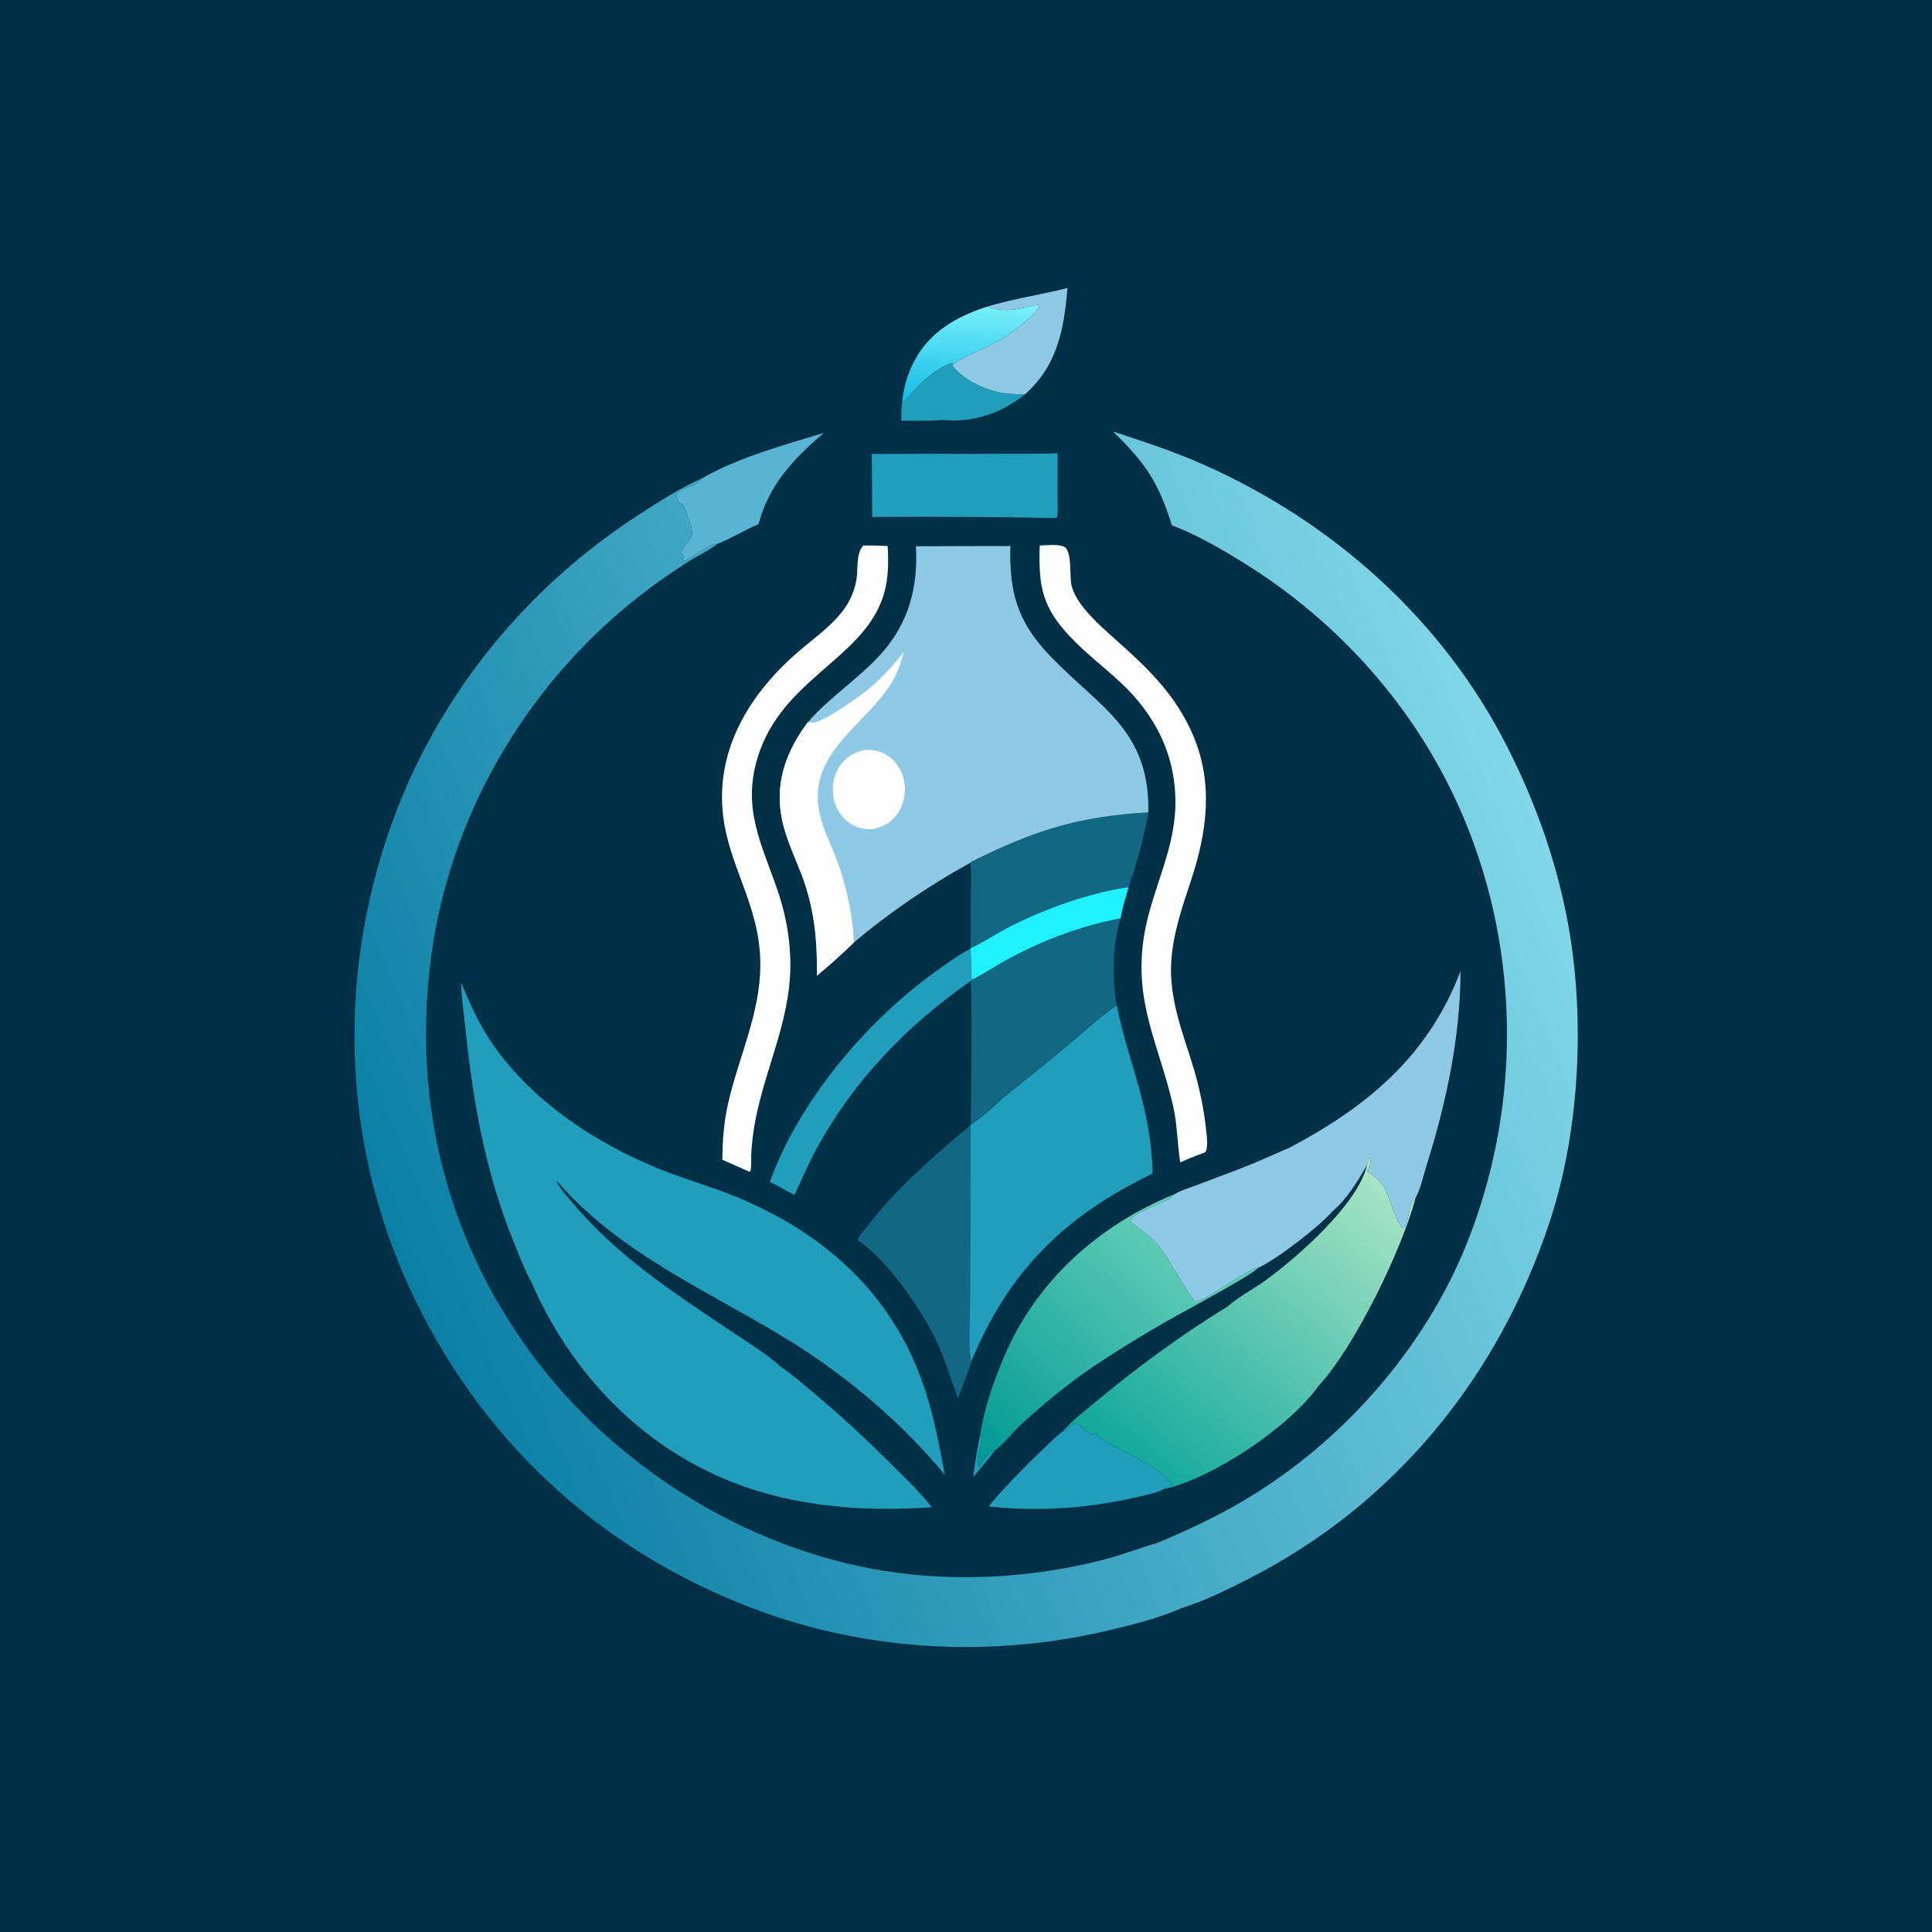
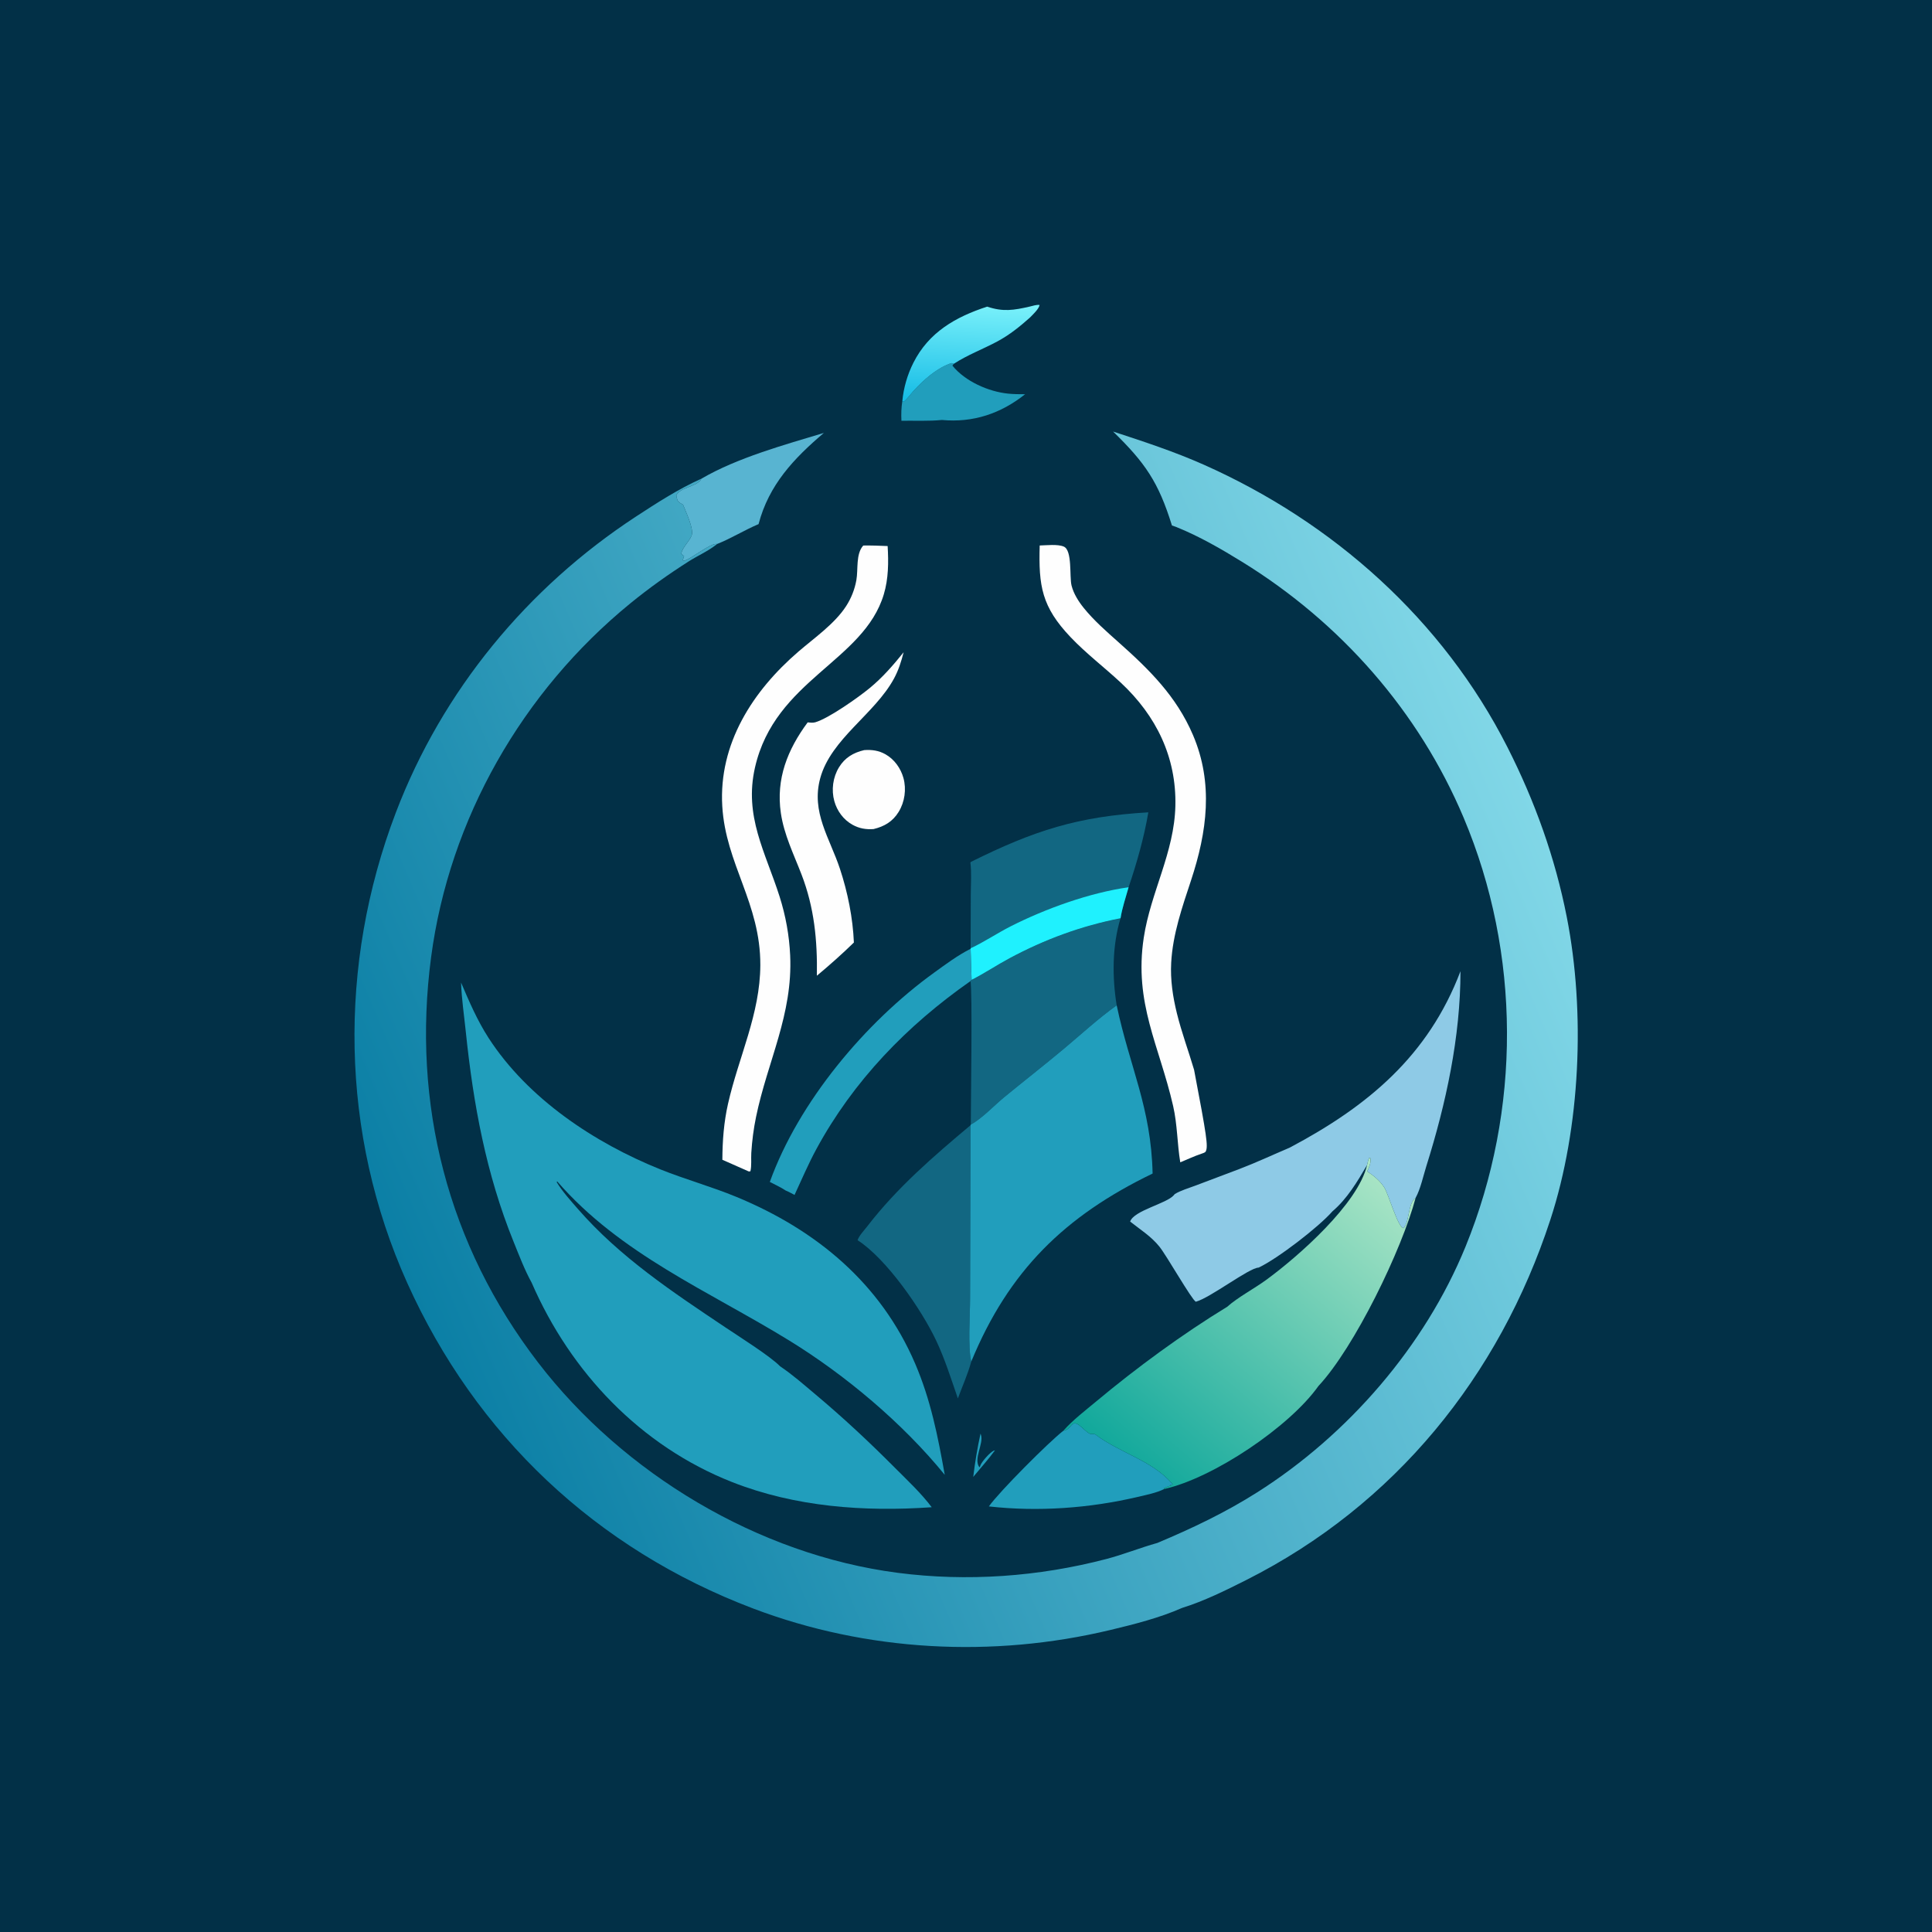
<svg xmlns="http://www.w3.org/2000/svg" version="1.1" style="display: block;" viewBox="0 0 2048 2048" width="1024" height="1024">
  <defs>
    <linearGradient id="Gradient1" gradientUnits="userSpaceOnUse" x1="1027.01" y1="425.231" x2="1031.95" y2="319.766">
      <stop class="stop0" offset="0" stop-opacity="1" stop-color="rgb(23,189,230)" />
      <stop class="stop1" offset="1" stop-opacity="1" stop-color="rgb(124,242,251)" />
    </linearGradient>
    <linearGradient id="Gradient2" gradientUnits="userSpaceOnUse" x1="1024.88" y1="1541.35" x2="1233.46" y2="1325.02">
      <stop class="stop0" offset="0" stop-opacity="1" stop-color="rgb(0,152,148)" />
      <stop class="stop1" offset="1" stop-opacity="1" stop-color="rgb(93,203,181)" />
    </linearGradient>
    <linearGradient id="Gradient3" gradientUnits="userSpaceOnUse" x1="1194.72" y1="1572.36" x2="1472.61" y2="1243.41">
      <stop class="stop0" offset="0" stop-opacity="1" stop-color="rgb(12,166,154)" />
      <stop class="stop1" offset="1" stop-opacity="1" stop-color="rgb(172,230,198)" />
    </linearGradient>
    <linearGradient id="Gradient4" gradientUnits="userSpaceOnUse" x1="426.456" y1="1348.72" x2="1620.65" y2="841.184">
      <stop class="stop0" offset="0" stop-opacity="1" stop-color="rgb(11,127,165)" />
      <stop class="stop1" offset="1" stop-opacity="1" stop-color="rgb(129,215,231)" />
    </linearGradient>
  </defs>
  <path transform="translate(0,0)" fill="rgb(2,48,71)" d="M 0 0 L 2048 0 L 2048 2048 L 0 2048 L 0 0 z" />
  <path transform="translate(0,0)" fill="rgb(33,158,188)" d="M 1039.38 1519.72 C 1039.55 1520.19 1039.73 1520.65 1039.89 1521.13 C 1042.82 1530.32 1031.84 1546.4 1038.01 1555.11 L 1038.69 1555.2 C 1038.86 1554.66 1039 1554.11 1039.19 1553.58 C 1040.55 1549.54 1049.41 1539.5 1053.44 1537.75 C 1053.83 1537.58 1054.27 1537.55 1054.69 1537.45 C 1047.61 1547.15 1039.33 1556.3 1031.68 1565.57 C 1033.51 1550.15 1036.08 1534.89 1039.38 1519.72 z" />
  <path transform="translate(0,0)" fill="rgb(33,158,188)" d="M 956.496 425.269 L 957.888 425.896 C 961.785 422.987 965.099 417.933 968.441 414.301 C 978.755 403.092 991.949 391.076 1006.42 385.653 C 1008.84 384.747 1008.78 384.598 1011.05 385.622 L 1009.62 387.587 C 1023.01 404.219 1047.75 415.155 1068.68 417.269 C 1074.66 417.873 1080.67 417.893 1086.67 417.898 C 1060.92 438.409 1031.52 448.281 998.448 445.184 C 984.45 446.561 969.655 445.823 955.555 446.011 C 955.207 439.199 955.398 432.001 956.496 425.269 z" />
  <path transform="translate(0,0)" fill="url(#Gradient1)" d="M 1046.44 325.048 C 1063.4 330.729 1074.6 328.86 1091.5 324.991 C 1094.82 324.232 1098.64 322.851 1102 323.262 C 1101.31 327.511 1094.93 333.377 1091.88 336.54 C 1081.08 346.185 1070.01 355.088 1057.2 361.957 C 1042.11 370.056 1025.71 376.139 1011.34 385.488 C 1011.25 385.546 1011.15 385.578 1011.05 385.622 C 1008.78 384.598 1008.84 384.747 1006.42 385.653 C 991.949 391.076 978.755 403.092 968.441 414.301 C 965.099 417.933 961.785 422.987 957.888 425.896 L 956.496 425.269 C 957.805 411.19 961.863 397.199 968.221 384.573 C 984.519 352.212 1013.09 335.879 1046.44 325.048 z" />
-   <path transform="translate(0,0)" fill="rgb(142,202,230)" d="M 1046.44 325.048 C 1074.58 316.584 1103.2 312.509 1131.53 305.318 C 1130.4 319.263 1128.95 333.057 1126 346.762 C 1119.89 375.209 1108.62 398.294 1086.67 417.898 C 1080.67 417.893 1074.66 417.873 1068.68 417.269 C 1047.75 415.155 1023.01 404.219 1009.62 387.587 L 1011.05 385.622 C 1011.15 385.578 1011.25 385.546 1011.34 385.488 C 1025.71 376.139 1042.11 370.056 1057.2 361.957 C 1070.01 355.088 1081.08 346.185 1091.88 336.54 C 1094.93 333.377 1101.31 327.511 1102 323.262 C 1098.64 322.851 1094.82 324.232 1091.5 324.991 C 1074.6 328.86 1063.4 330.729 1046.44 325.048 z" />
  <path transform="translate(0,0)" fill="rgb(88,180,209)" d="M 743.622 507.378 C 781.364 485.318 831.533 471.511 873.324 458.925 C 841.539 485.917 814.985 513.974 804.118 555.581 C 789.197 561.859 775.136 570.742 760.19 576.641 C 753.341 575.256 733.581 592.038 724.905 594.607 L 723.652 593.812 L 725.2 589.624 C 723.98 588.683 723.204 587.933 722.151 586.752 C 723.536 580.06 730.435 574.27 733.115 567.774 C 735.927 560.958 726.805 542.124 724.024 534.928 C 723.038 534.391 722.039 533.874 721.088 533.276 C 717.531 531.042 717.885 529.189 716.915 525.275 C 720.444 516.583 737.555 516.31 742.848 508.616 C 743.124 508.215 743.364 507.791 743.622 507.378 z" />
  <path transform="translate(0,0)" fill="rgb(33,158,188)" d="M 816.046 1252.9 C 846.606 1167.95 917.35 1083.69 989.992 1031.2 C 1002.41 1022.22 1015.2 1012.65 1028.91 1005.75 C 1029.47 1016.71 1029.4 1027.7 1030 1038.65 L 1028.66 1040.06 C 961.387 1087.13 904.694 1145.62 865.375 1218.1 C 856.832 1233.85 849.801 1250.44 842.254 1266.68 C 839.177 1265.12 836.053 1263.26 832.848 1262 C 827.765 1258.53 821.507 1255.81 816.046 1252.9 z" />
  <path transform="translate(0,0)" fill="rgb(33,158,188)" d="M 1127.13 1516.7 C 1136.43 1515.39 1135.07 1504.6 1143.65 1510.53 C 1146.97 1512.82 1151.97 1518.46 1155.39 1519.85 C 1157.54 1520.72 1159.3 1519.18 1161.53 1520.87 C 1186.79 1539.96 1221.13 1548.12 1242.26 1572.42 L 1243.31 1573.61 L 1240.35 1574.09 L 1241.29 1574.5 L 1233.76 1577.43 L 1234.15 1578.41 C 1225.97 1582.53 1215.02 1584.66 1206.08 1586.77 C 1155.08 1598.81 1100.35 1602.71 1048.23 1596.86 C 1059.57 1580.92 1111.57 1528.82 1127.13 1516.7 z" />
-   <path transform="translate(0,0)" fill="rgb(33,158,188)" d="M 1026.38 481.163 C 1057.97 480.827 1089.59 481.248 1121.18 480.653 L 1121 522.38 C 1121.04 530.907 1121.7 539.837 1120.64 548.301 C 1118.49 549.483 1116.88 549.228 1114.5 549.137 C 1051.24 547.623 987.845 547.703 924.571 547.988 L 924.17 481.229 C 958.234 481.188 992.319 480.765 1026.38 481.163 z" />
  <path transform="translate(0,0)" fill="rgb(18,103,130)" d="M 909.055 1314.64 C 910.645 1309.82 916.333 1303.88 919.486 1299.79 C 950.961 1258.93 989.49 1225.76 1028.81 1192.78 L 1028.33 1376.54 C 1028.35 1393.71 1025.84 1428.14 1029.59 1443.31 C 1026.03 1456.41 1020.09 1469.61 1015.38 1482.4 C 1008.27 1461.9 1001.7 1440.82 992.433 1421.17 C 976.803 1388.01 939.66 1334.33 909.055 1314.64 z" />
  <path transform="translate(0,0)" fill="rgb(18,103,130)" d="M 1030 1038.65 C 1043.68 1031.71 1056.64 1022.98 1070.21 1015.72 C 1107.5 995.769 1146.29 981.423 1187.82 973.371 C 1178.91 1002.56 1178.87 1035.83 1183.74 1065.71 C 1164.14 1079.69 1146.18 1096.33 1127.71 1111.78 C 1106.89 1129.19 1085.45 1145.88 1064.48 1163.1 C 1053.94 1171.75 1040.79 1185.87 1029.08 1192.08 C 1029.05 1173.44 1031.03 1046.14 1028.66 1040.06 L 1030 1038.65 z" />
  <path transform="translate(0,0)" fill="rgb(18,103,130)" d="M 1029.16 913.656 C 1096.28 880.341 1142.4 865.479 1217.28 861.107 C 1212.78 887.763 1205.02 914.932 1196.36 940.517 C 1193.44 951.098 1189.45 962.555 1187.82 973.371 C 1146.29 981.423 1107.5 995.769 1070.21 1015.72 C 1056.64 1022.98 1043.68 1031.71 1030 1038.65 C 1029.4 1027.7 1029.47 1016.71 1028.91 1005.75 L 1028.9 1005.24 L 1029.06 947.728 C 1029.11 936.825 1030.02 925.266 1028.66 914.487 L 1029.16 913.656 z" />
  <path transform="translate(0,0)" fill="rgb(31,241,254)" d="M 1028.9 1005.24 C 1043.52 998.449 1057.07 989.181 1071.48 981.882 C 1108.41 963.17 1155.3 946.3 1196.36 940.517 C 1193.44 951.098 1189.45 962.555 1187.82 973.371 C 1146.29 981.423 1107.5 995.769 1070.21 1015.72 C 1056.64 1022.98 1043.68 1031.71 1030 1038.65 C 1029.4 1027.7 1029.47 1016.71 1028.91 1005.75 L 1028.9 1005.24 z" />
-   <path transform="translate(0,0)" fill="rgb(254,254,254)" d="M 1102.12 578.235 C 1109.13 578.091 1121.31 576.604 1127.73 579.449 C 1136.86 583.489 1133.52 611.32 1135.89 620.712 C 1138.05 629.32 1143.24 637.537 1148.76 644.38 C 1159.49 657.682 1172.82 669.34 1185.56 680.673 C 1218.3 709.778 1247.05 738.026 1264.63 779.207 C 1286.51 830.459 1279.52 881.825 1262.58 933.131 C 1253.14 961.749 1243.18 990.153 1241.51 1020.54 C 1240.52 1038.64 1243.24 1056.67 1247.57 1074.21 C 1252.57 1094.45 1259.87 1114.07 1265.78 1134.05 C 1272.04 1155.24 1276.35 1176.95 1278.65 1198.93 C 1279.26 1204.76 1280.76 1215.22 1278.15 1220.52 C 1277.43 1221.96 1274.98 1222.44 1273.52 1223.03 C 1265.96 1225.55 1258.52 1229.07 1251.14 1232.11 C 1247.82 1212.17 1248.13 1192.32 1243.56 1172.35 C 1228.88 1108.21 1201.85 1063.51 1212.44 993.889 C 1219.72 945.989 1244.82 903.741 1245.95 854.229 C 1247.13 802.505 1225.61 758.703 1188.22 723.772 C 1170.65 707.364 1151.47 692.897 1134.87 675.425 C 1104.24 643.199 1100.88 621.143 1102.12 578.235 z" />
+   <path transform="translate(0,0)" fill="rgb(254,254,254)" d="M 1102.12 578.235 C 1109.13 578.091 1121.31 576.604 1127.73 579.449 C 1136.86 583.489 1133.52 611.32 1135.89 620.712 C 1138.05 629.32 1143.24 637.537 1148.76 644.38 C 1159.49 657.682 1172.82 669.34 1185.56 680.673 C 1218.3 709.778 1247.05 738.026 1264.63 779.207 C 1286.51 830.459 1279.52 881.825 1262.58 933.131 C 1253.14 961.749 1243.18 990.153 1241.51 1020.54 C 1240.52 1038.64 1243.24 1056.67 1247.57 1074.21 C 1252.57 1094.45 1259.87 1114.07 1265.78 1134.05 C 1279.26 1204.76 1280.76 1215.22 1278.15 1220.52 C 1277.43 1221.96 1274.98 1222.44 1273.52 1223.03 C 1265.96 1225.55 1258.52 1229.07 1251.14 1232.11 C 1247.82 1212.17 1248.13 1192.32 1243.56 1172.35 C 1228.88 1108.21 1201.85 1063.51 1212.44 993.889 C 1219.72 945.989 1244.82 903.741 1245.95 854.229 C 1247.13 802.505 1225.61 758.703 1188.22 723.772 C 1170.65 707.364 1151.47 692.897 1134.87 675.425 C 1104.24 643.199 1100.88 621.143 1102.12 578.235 z" />
  <path transform="translate(0,0)" fill="rgb(254,254,254)" d="M 915.09 578.279 C 923.737 578.152 932.301 578.444 940.936 578.837 C 941.968 596.013 941.852 613.429 936.867 630.041 C 915.477 701.319 821.629 720.402 800.34 813.477 C 788.469 865.378 811.413 903.231 826.407 950.418 C 832.849 970.692 836.63 991.524 837.611 1012.78 C 840.512 1075.6 813.646 1124.83 801.439 1183.99 C 798.837 1196.61 797.199 1209.31 796.401 1222.16 C 796.009 1228.48 796.915 1235.49 795.456 1241.62 L 793.705 1241.78 L 765.736 1229.4 C 765.837 1209.29 767.294 1189.67 771.742 1170.02 C 782.963 1120.44 805.795 1074.93 805.978 1023.03 C 806.209 957.391 769.253 915.983 765.638 854.556 C 761.744 788.409 797.847 732.504 846.348 690.735 C 863.244 676.184 884.711 661.338 896.871 642.598 C 902.298 634.235 906.007 624.855 907.776 615.045 C 909.841 603.599 906.985 587.327 915.09 578.279 z" />
-   <path transform="translate(0,0)" fill="url(#Gradient2)" d="M 1245.31 1265.75 C 1244.96 1266.17 1244.63 1266.6 1244.27 1267 C 1236.29 1276.04 1202.06 1283.11 1197.99 1294.89 C 1208.74 1303.44 1220.28 1310.54 1229.08 1321.55 C 1236.83 1331.26 1263.02 1377.39 1267.6 1379.9 C 1282.97 1375.8 1324.19 1343.85 1334.13 1343.73 C 1324.71 1353.2 1253.97 1390.73 1236.7 1400.57 C 1213.08 1414.02 1190.03 1428.29 1167.24 1443.11 C 1137.94 1462.16 1109.84 1485.06 1083.95 1508.51 C 1074.8 1516.8 1063.98 1530.88 1054.69 1537.45 C 1054.27 1537.55 1053.83 1537.58 1053.44 1537.75 C 1049.41 1539.5 1040.55 1549.54 1039.19 1553.58 C 1039 1554.11 1038.86 1554.66 1038.69 1555.2 L 1038.01 1555.11 C 1031.84 1546.4 1042.82 1530.32 1039.89 1521.13 C 1039.73 1520.65 1039.55 1520.19 1039.38 1519.72 C 1043.36 1492.36 1053.41 1464.07 1064.14 1438.68 C 1098.29 1357.83 1164.68 1298.55 1245.31 1265.75 z" />
  <path transform="translate(0,0)" fill="rgb(142,202,230)" d="M 1367.31 1216.45 C 1449.78 1172.73 1514.08 1119.35 1548.17 1029.53 C 1548.16 1099.3 1532.81 1169.91 1511.97 1236.17 C 1508.74 1246.43 1505.81 1260.44 1500.62 1269.75 C 1492.09 1275.8 1494.62 1294.68 1487.75 1301.88 C 1481.95 1301.45 1471.81 1265.61 1467.42 1258.8 C 1462.63 1251.38 1456.51 1246.55 1449.3 1241.75 C 1451.47 1236.83 1453.37 1233.14 1452.7 1227.67 L 1451.46 1227.31 C 1450.22 1229.84 1449.72 1232.22 1449.17 1234.95 C 1438.85 1252.5 1428.14 1270.7 1412.43 1284.08 C 1397.93 1300.69 1354.02 1334.46 1334.13 1343.73 C 1324.19 1343.85 1282.97 1375.8 1267.6 1379.9 C 1263.02 1377.39 1236.83 1331.26 1229.08 1321.55 C 1220.28 1310.54 1208.74 1303.44 1197.99 1294.89 C 1202.06 1283.11 1236.29 1276.04 1244.27 1267 C 1244.63 1266.6 1244.96 1266.17 1245.31 1265.75 C 1251.61 1261.9 1260.46 1259.34 1267.41 1256.71 L 1313.53 1239.3 C 1331.82 1232.34 1349.34 1224.1 1367.31 1216.45 z" />
  <path transform="translate(0,0)" fill="rgb(33,158,188)" d="M 1029.08 1192.08 C 1040.79 1185.87 1053.94 1171.75 1064.48 1163.1 C 1085.45 1145.88 1106.89 1129.19 1127.71 1111.78 C 1146.18 1096.33 1164.14 1079.69 1183.74 1065.71 C 1197.51 1131.21 1220.29 1173.93 1221.81 1244.01 C 1128.67 1288.99 1069.24 1347.17 1029.59 1443.31 C 1025.84 1428.14 1028.35 1393.71 1028.33 1376.54 L 1028.81 1192.78 L 1029.08 1192.08 z" />
  <path transform="translate(0,0)" fill="url(#Gradient3)" d="M 1449.17 1234.95 C 1449.72 1232.22 1450.22 1229.84 1451.46 1227.31 L 1452.7 1227.67 C 1453.37 1233.14 1451.47 1236.83 1449.3 1241.75 C 1456.51 1246.55 1462.63 1251.38 1467.42 1258.8 C 1471.81 1265.61 1481.95 1301.45 1487.75 1301.88 C 1494.62 1294.68 1492.09 1275.8 1500.62 1269.75 C 1486.09 1324.61 1435.92 1428.2 1397.57 1469.28 C 1366.91 1512.53 1286.04 1566.85 1234.15 1578.41 L 1233.76 1577.43 L 1241.29 1574.5 L 1240.35 1574.09 L 1243.31 1573.61 L 1242.26 1572.42 C 1221.13 1548.12 1186.79 1539.96 1161.53 1520.87 C 1159.3 1519.18 1157.54 1520.72 1155.39 1519.85 C 1151.97 1518.46 1146.97 1512.82 1143.65 1510.53 C 1135.07 1504.6 1136.43 1515.39 1127.13 1516.7 C 1137.19 1505.31 1150.46 1495.22 1162.11 1485.5 C 1204.72 1449.93 1253.3 1414.27 1300.79 1385.3 C 1312.33 1375.02 1329.3 1366.18 1342.16 1356.79 C 1376.44 1331.75 1439.54 1276.13 1449.17 1234.95 z" />
-   <path transform="translate(0,0)" fill="rgb(142,202,230)" d="M 1028.41 578.877 L 1071.03 578.852 C 1069.73 626.779 1078.05 658.278 1111.8 693.908 C 1164.43 749.468 1218.99 772.826 1217.28 861.107 C 1142.4 865.479 1096.28 880.341 1029.16 913.656 L 1028.66 914.487 C 985.391 938.319 942.836 967.135 905.156 999.115 C 892.698 1011.27 879.292 1023.16 865.928 1034.3 C 866.537 996.849 863.199 962.12 849.583 926.813 C 841.314 905.374 831.104 884.873 827.737 861.884 C 822.427 825.632 834.811 794.563 856.167 765.754 C 879.661 738.737 910.614 719.251 934.362 692.663 C 963.558 659.975 973.276 621.981 970.923 579.065 L 1028.41 578.877 z" />
  <path transform="translate(0,0)" fill="rgb(254,254,254)" d="M 916.074 795.151 C 924.18 794.574 931.438 795.527 938.624 799.577 C 948.054 804.892 954.83 814.379 957.689 824.732 C 960.977 836.639 959.065 850.091 952.616 860.622 C 946.323 870.9 937.477 876.063 926.028 878.846 C 917.852 879.421 910.712 878.227 903.475 874.154 C 894.043 868.846 887.321 859.636 884.429 849.277 C 881.1 837.353 882.901 823.899 889.385 813.337 C 895.67 803.097 904.624 797.834 916.074 795.151 z" />
  <path transform="translate(0,0)" fill="rgb(254,254,254)" d="M 856.167 765.754 C 858.785 766.008 861.673 766.379 864.238 765.642 C 878.405 761.566 909.994 739.212 921.884 729.411 C 935.567 718.133 946.788 705.2 957.877 691.437 C 955.338 701.294 952.511 710.385 947.637 719.36 C 927.185 757.018 880.845 783.221 869.488 824.906 C 859.646 861.027 879.537 888.231 890.38 920.986 C 898.58 945.754 904.075 973.026 905.156 999.115 C 892.698 1011.27 879.292 1023.16 865.928 1034.3 C 866.537 996.849 863.199 962.12 849.583 926.813 C 841.314 905.374 831.104 884.873 827.737 861.884 C 822.427 825.632 834.811 794.563 856.167 765.754 z" />
  <path transform="translate(0,0)" fill="rgb(33,158,188)" d="M 488.75 1041.56 C 497.362 1061.77 506.037 1081.95 518.024 1100.45 C 559.594 1164.59 629.966 1211.43 699.96 1239.57 C 726.569 1250.26 754.255 1257.85 780.827 1268.84 C 865.126 1303.71 933.514 1360.16 970.096 1445.48 C 986.581 1483.93 994.18 1522.4 1001.47 1563.39 C 957.008 1508.75 896.407 1457.76 836.452 1420.91 C 751.1 1368.46 657.699 1329.57 590.636 1252.31 L 590.128 1253.13 C 596.304 1263.25 604.863 1272.71 612.656 1281.63 C 657.371 1332.86 713.017 1369.61 769.057 1407.16 C 782.892 1416.43 816.762 1437.79 826.93 1448.34 C 840.054 1457.12 852.131 1467.82 864.221 1477.96 C 893.746 1502.72 921.259 1528.41 948.427 1555.7 C 961.82 1569.16 976.22 1582.54 987.658 1597.72 C 916.29 1602.72 843.047 1597.47 775.934 1571.01 C 679.002 1532.79 604.78 1454.59 563.556 1359.64 C 556.043 1346.04 550.364 1330.98 544.539 1316.6 C 515.244 1244.31 501.745 1170.63 493.736 1093.41 C 491.962 1076.31 489.31 1058.72 488.75 1041.56 z" />
  <path transform="translate(0,0)" fill="url(#Gradient4)" d="M 1179.93 457.459 C 1212.3 468.066 1244.67 478.662 1275.84 492.505 C 1413.32 553.564 1529.6 657.219 1598.01 792.172 C 1627.06 849.486 1648.46 909.058 1660.87 972.176 C 1680.65 1072.8 1675.42 1195.17 1643.45 1292.93 C 1589.12 1459.06 1478.34 1595.5 1321.4 1674.72 C 1299.73 1685.66 1276.25 1697.28 1253.06 1704.47 C 1229.27 1714.97 1202.31 1721.8 1177.06 1727.84 C 1051.96 1757.76 918.865 1750.75 798.379 1705.08 C 632.171 1642.07 504.38 1521.68 431.531 1359.63 C 360.565 1201.76 358.128 1022.55 419.656 861.24 C 468.873 732.208 558.916 623.001 674.218 547.538 C 696.362 533.046 719.413 518.204 743.622 507.378 C 743.364 507.791 743.124 508.215 742.848 508.616 C 737.555 516.31 720.444 516.583 716.915 525.275 C 717.885 529.189 717.531 531.042 721.088 533.276 C 722.039 533.874 723.038 534.391 724.024 534.928 C 726.805 542.124 735.927 560.958 733.115 567.774 C 730.435 574.27 723.536 580.06 722.151 586.752 C 723.204 587.933 723.98 588.683 725.2 589.624 L 723.652 593.812 L 724.905 594.607 C 733.581 592.038 753.341 575.256 760.19 576.641 C 759.855 576.912 759.523 577.186 759.185 577.454 C 750.622 584.224 739.16 589.296 729.822 595.247 C 708.383 608.911 687.78 623.569 668.091 639.659 C 553.737 733.11 476.34 868.064 456.977 1014.75 C 436.448 1170.27 474.682 1319.64 570.404 1444.33 C 660.843 1562.13 803.815 1648.02 951.579 1667.25 C 1025.16 1676.82 1100.97 1671.39 1172.7 1652.62 C 1191.04 1647.83 1208.57 1640.67 1226.74 1635.62 C 1263.7 1620.11 1298.66 1603.5 1332.61 1581.99 C 1428.8 1521.04 1510.44 1427.11 1553.58 1321.36 C 1612.56 1176.78 1612.31 1010.99 1551.53 866.823 C 1503.94 753.929 1420.97 659.923 1316.89 595.707 C 1294.64 581.975 1271.4 568.536 1247.11 558.734 C 1245.52 558.093 1243.94 557.538 1242.3 557.021 C 1228.03 511.077 1214.05 490.728 1179.93 457.459 z" />
</svg>